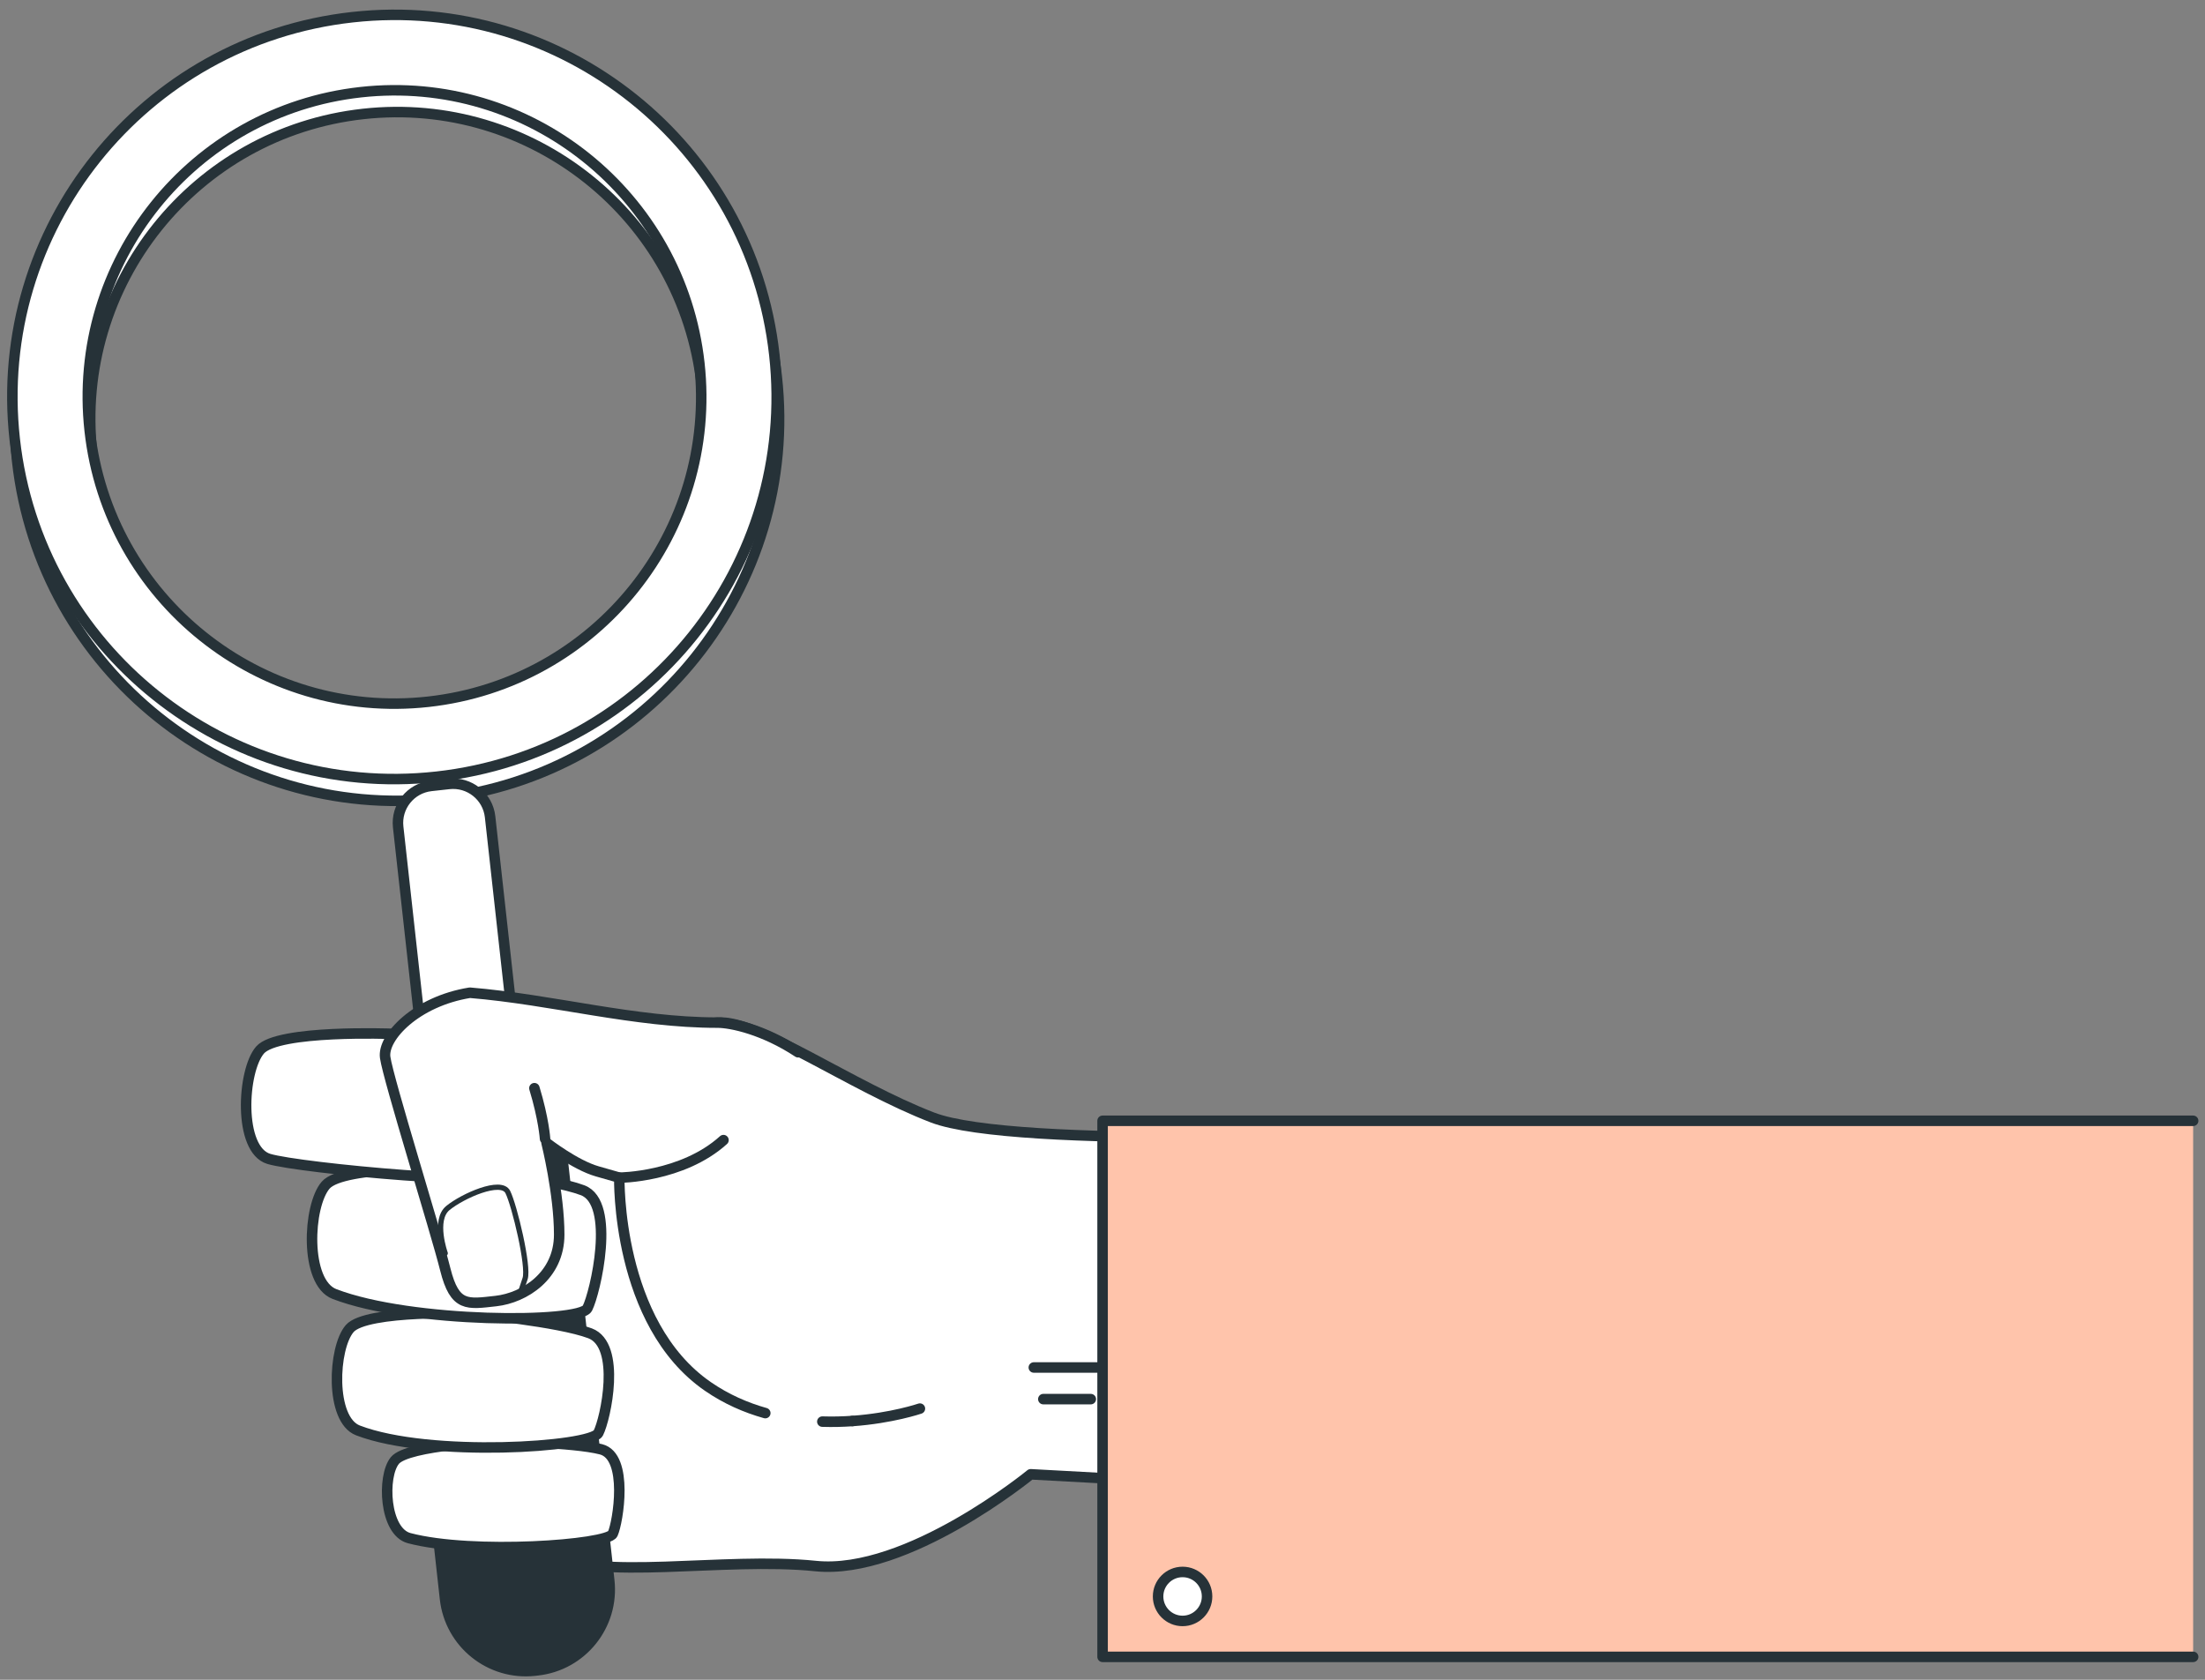
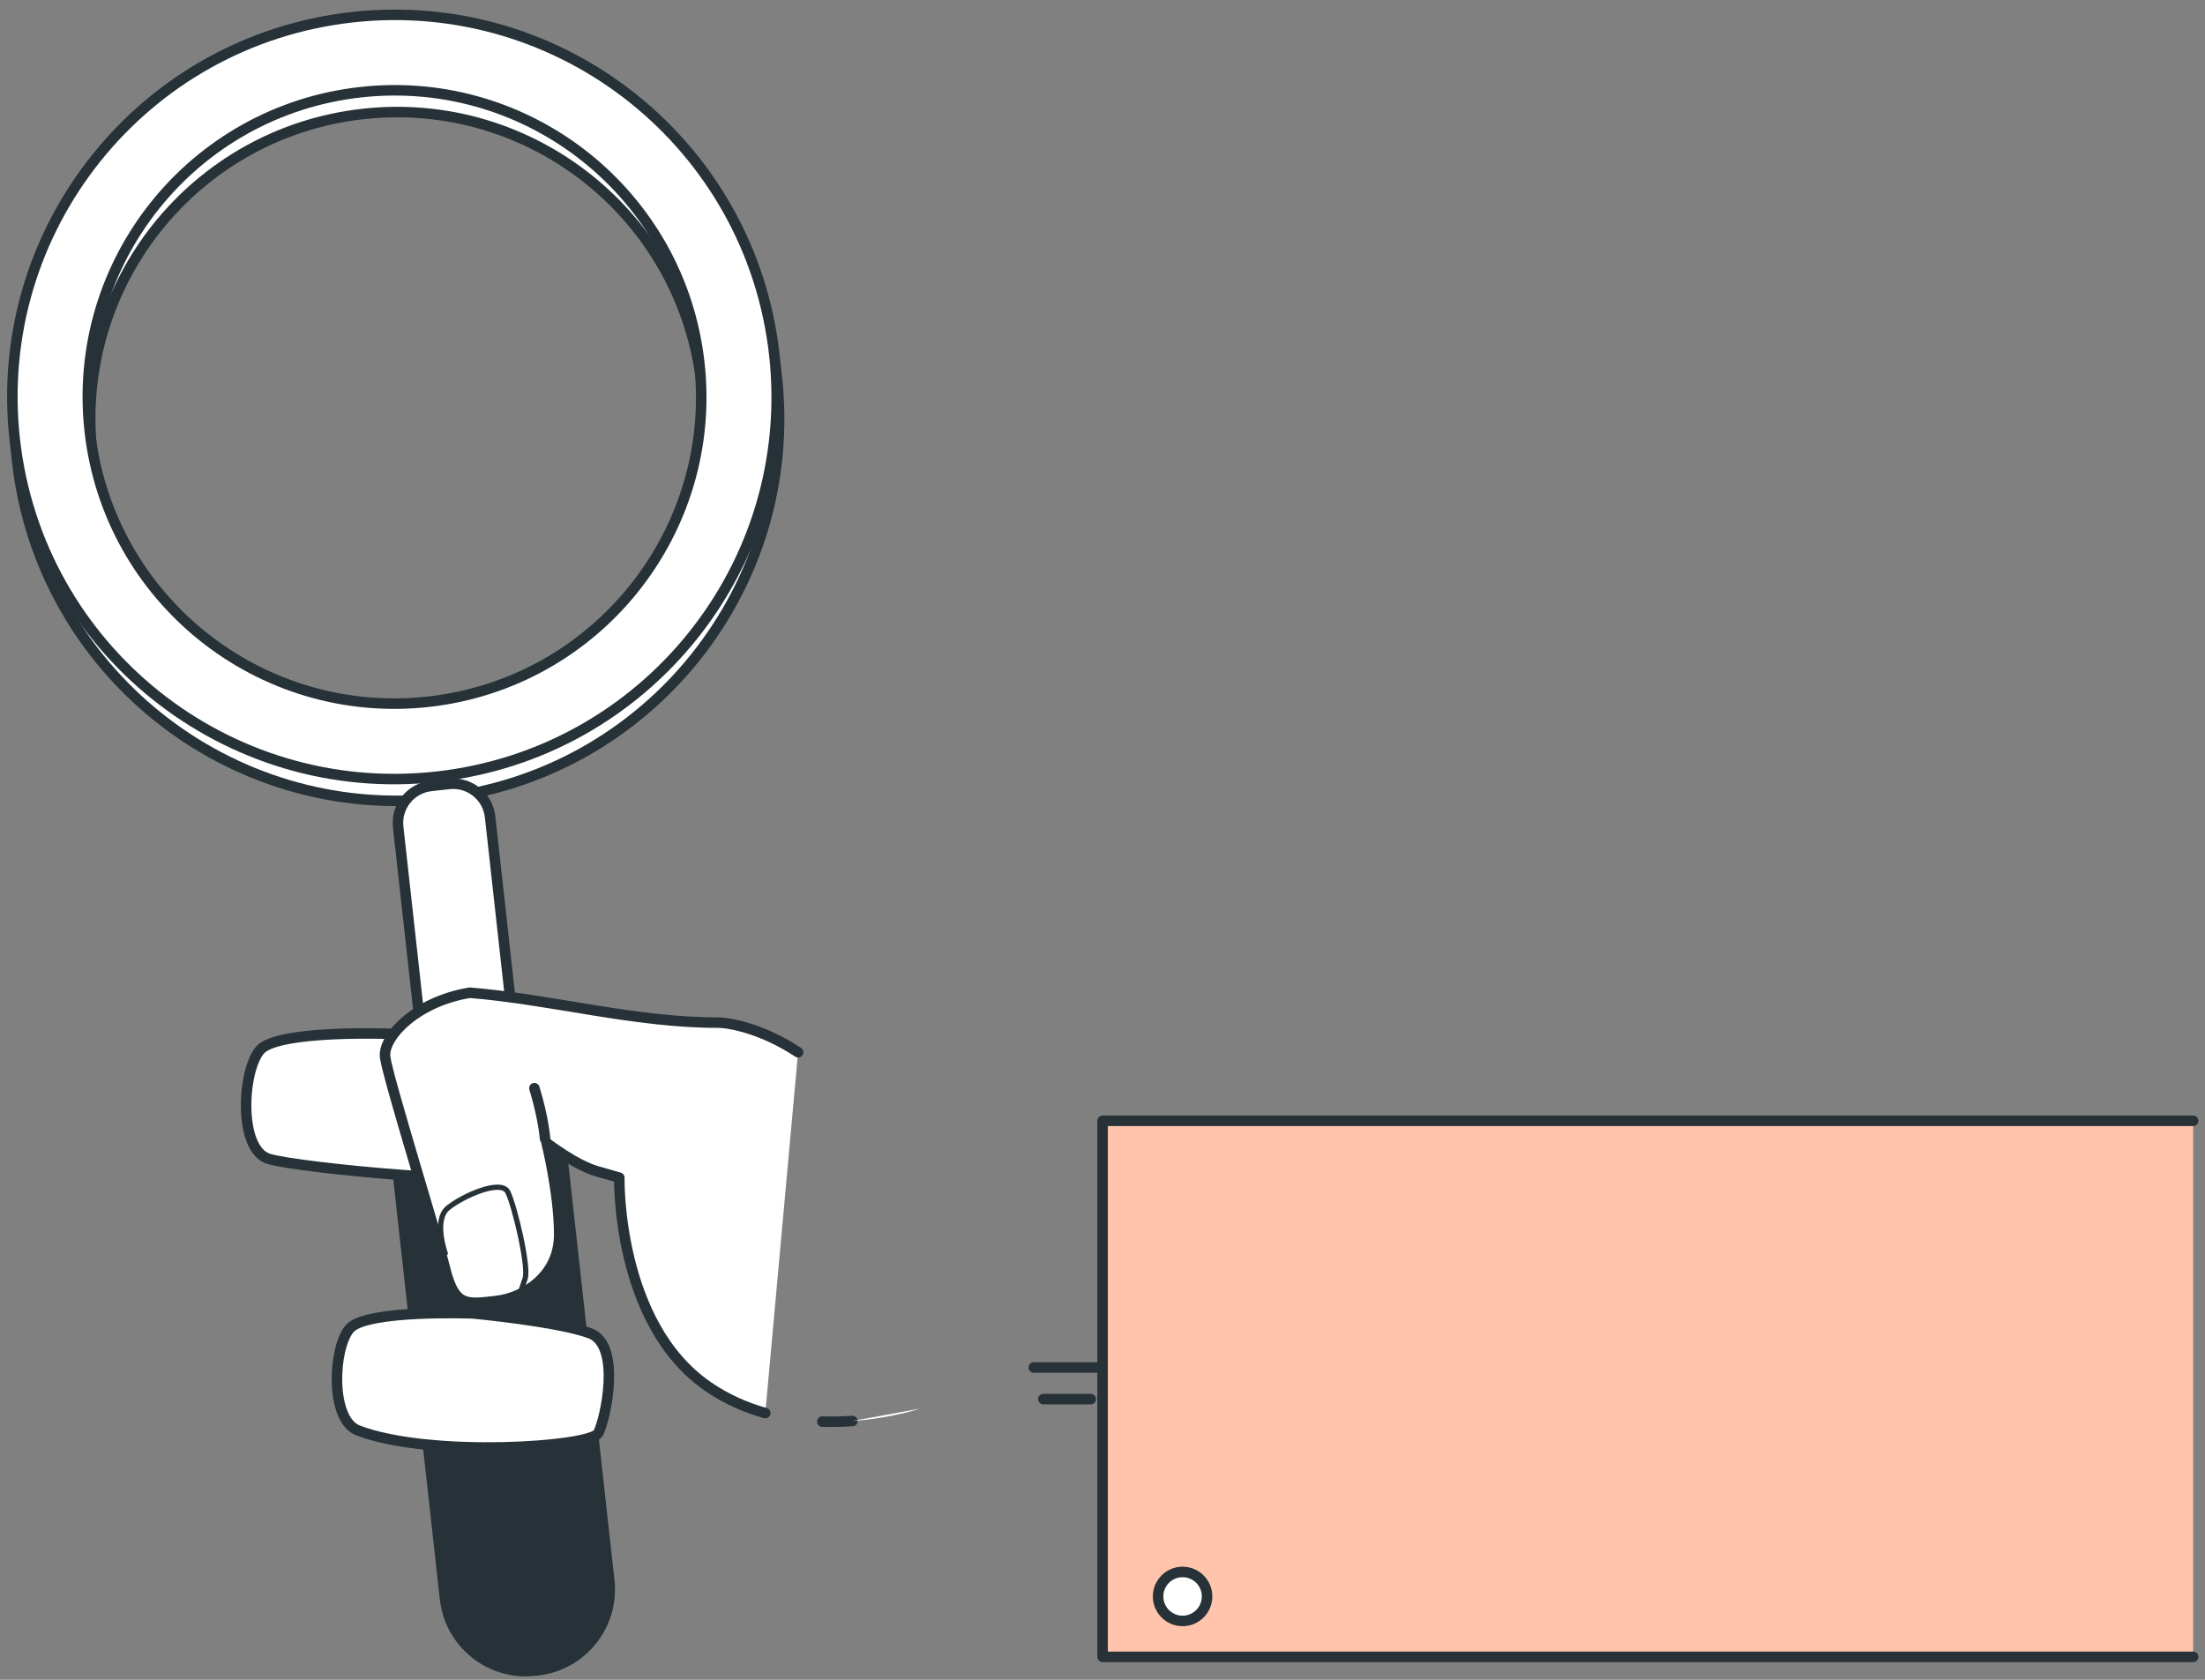
<svg xmlns="http://www.w3.org/2000/svg" width="210" height="160" viewBox="0 0 210 160" fill="none">
  <rect x="0" y="0" width="210" height="160" fill="#808080" stroke="none" />
-   <path d="M42.73 142.36C43.45 144.161 44.88 145.576 46.675 146.313C48.064 146.883 49.909 146.754 52.051 147.96C56.873 150.672 68.927 148.261 77.667 149.165C86.406 150.069 98.159 140.426 98.159 140.426L132.815 142.308V107.953C132.815 107.953 96.652 109.461 88.817 106.446C80.981 103.433 72.243 97.104 68.325 97.405C64.408 97.706 32.162 101.323 32.162 101.323L42.709 142.307L42.73 142.36Z" fill="white" stroke="#263238" stroke-miterlimit="10" stroke-linecap="round" stroke-linejoin="round" />
  <path d="M33.795 3.711C13.818 5.925 -0.583 23.913 1.631 43.892C3.844 63.87 21.833 78.27 41.812 76.057C61.789 73.843 76.19 55.855 73.978 35.876C71.762 15.899 53.773 1.499 33.795 3.711ZM41.018 68.915C24.985 70.691 10.548 59.134 8.772 43.101C6.995 27.068 18.552 12.631 34.585 10.854C50.618 9.078 65.056 20.635 66.832 36.668C68.61 52.701 57.051 67.139 41.018 68.915Z" fill="white" stroke="#263238" stroke-miterlimit="10" stroke-linecap="round" stroke-linejoin="round" />
  <path d="M33.567 1.638C13.589 3.851 -0.811 21.84 1.401 41.819C3.615 61.796 21.605 76.197 41.582 73.983C61.56 71.77 75.96 53.781 73.747 33.802C71.533 13.826 53.544 -0.575 33.567 1.638ZM40.79 66.841C24.757 68.618 10.319 57.061 8.543 41.028C6.767 24.995 18.324 10.557 34.357 8.781C50.39 7.005 64.827 18.561 66.604 34.594C68.381 50.628 56.823 65.065 40.79 66.841Z" fill="white" stroke="#263238" stroke-miterlimit="10" stroke-linecap="round" stroke-linejoin="round" />
  <path d="M46.339 106.925L44.627 107.115C42.683 107.33 40.931 105.928 40.715 103.983L37.921 78.772C37.705 76.827 39.108 75.075 41.053 74.859L42.764 74.67C44.708 74.455 46.46 75.857 46.676 77.801L49.47 103.013C49.685 104.958 48.283 106.709 46.339 106.925Z" fill="white" stroke="#263238" stroke-miterlimit="10" stroke-linecap="round" stroke-linejoin="round" />
  <path d="M51.181 159.098L50.932 159.127C46.681 159.597 42.855 156.533 42.384 152.284L36.858 102.405C36.489 99.082 38.885 96.091 42.207 95.722L45.815 95.322C49.138 94.954 52.129 97.349 52.498 100.672L58.024 150.551C58.495 154.8 55.431 158.628 51.181 159.098Z" fill="#263238" stroke="#263238" stroke-miterlimit="10" stroke-linecap="round" stroke-linejoin="round" />
-   <path d="M47.562 137.279C47.562 137.279 38.836 137.608 37.606 139.113C36.376 140.618 36.599 145.884 38.971 146.509C45.008 148.101 57.861 147.17 58.359 146.09C58.856 145.01 59.9 138.73 57.243 138.047C54.587 137.364 47.562 137.279 47.562 137.279Z" fill="white" stroke="#263238" stroke-miterlimit="10" stroke-linecap="round" stroke-linejoin="round" />
  <path d="M45.049 125.102C45.049 125.102 34.893 124.714 33.304 126.546C31.716 128.379 31.408 135.216 34.092 136.247C40.924 138.871 56.29 137.844 56.983 136.494C57.676 135.143 59.204 128.13 56.196 126.998C53.188 125.867 45.049 125.102 45.049 125.102Z" fill="white" stroke="#263238" stroke-miterlimit="10" stroke-linecap="round" stroke-linejoin="round" />
-   <path d="M43.569 111.343C43.569 111.343 32.711 110.927 31.014 112.887C29.316 114.846 28.987 122.155 31.855 123.257C39.159 126.063 55.201 126.057 55.943 124.612C56.684 123.169 58.702 114.58 55.486 113.37C52.27 112.16 43.569 111.343 43.569 111.343Z" fill="white" stroke="#263238" stroke-miterlimit="10" stroke-linecap="round" stroke-linejoin="round" />
  <path d="M37.319 98.472C37.319 98.472 26.462 98.056 24.764 100.016C23.066 101.975 22.662 109.504 25.605 110.386C28.55 111.268 48.951 113.184 49.693 111.741C50.434 110.297 52.452 101.708 49.236 100.498C46.022 99.288 37.319 98.472 37.319 98.472Z" fill="white" stroke="#263238" stroke-miterlimit="10" stroke-linecap="round" stroke-linejoin="round" />
  <path d="M72.884 134.598C71.031 134.077 69.171 133.269 67.42 132.061C58.681 126.035 58.982 112.172 58.982 112.172C58.982 112.172 58.982 112.172 56.873 111.569C54.764 110.966 52.052 108.856 52.052 108.856C52.052 108.856 53.257 113.678 53.257 117.595C53.257 121.513 49.943 123.622 47.23 123.924C44.518 124.225 43.313 124.527 42.409 120.911C41.505 117.294 36.984 102.83 36.683 100.72C36.409 98.801 39.626 95.385 44.749 94.557C52.628 95.205 60.396 97.404 68.326 97.404C69.649 97.404 72.749 98.072 76.008 100.226" fill="white" />
  <path d="M72.884 134.598C71.031 134.077 69.171 133.269 67.42 132.061C58.681 126.035 58.982 112.172 58.982 112.172C58.982 112.172 58.982 112.172 56.873 111.569C54.764 110.966 52.052 108.856 52.052 108.856C52.052 108.856 53.257 113.678 53.257 117.595C53.257 121.513 49.943 123.622 47.23 123.924C44.518 124.225 43.313 124.527 42.409 120.911C41.505 117.294 36.984 102.83 36.683 100.72C36.409 98.801 39.626 95.385 44.749 94.557C52.628 95.205 60.396 97.404 68.326 97.404C69.649 97.404 72.749 98.072 76.008 100.226" stroke="#263238" stroke-miterlimit="10" stroke-linecap="round" stroke-linejoin="round" />
  <path d="M81.188 135.351C80.287 135.415 79.322 135.441 78.317 135.409L81.188 135.351Z" fill="white" />
  <path d="M81.188 135.351C80.287 135.415 79.322 135.441 78.317 135.409" stroke="#263238" stroke-miterlimit="10" stroke-linecap="round" stroke-linejoin="round" />
  <path d="M87.61 134.17C87.61 134.17 84.937 135.085 81.186 135.35L87.61 134.17Z" fill="white" />
-   <path d="M87.61 134.17C87.61 134.17 84.937 135.085 81.186 135.35" stroke="#263238" stroke-miterlimit="10" stroke-linecap="round" stroke-linejoin="round" />
  <path d="M98.459 130.253H109.308" stroke="#263238" stroke-miterlimit="10" stroke-linecap="round" stroke-linejoin="round" />
  <path d="M99.364 133.266H103.885" stroke="#263238" stroke-miterlimit="10" stroke-linecap="round" stroke-linejoin="round" />
-   <path d="M58.98 112.172C58.98 112.172 64.973 112.147 68.903 108.596" stroke="#263238" stroke-miterlimit="10" stroke-linecap="round" stroke-linejoin="round" />
  <path d="M51.91 108.469C51.91 108.469 51.784 106.566 50.895 103.65" stroke="#263238" stroke-miterlimit="10" stroke-linecap="round" stroke-linejoin="round" />
  <path d="M42.402 119.375C42.402 119.375 41.261 116.204 42.657 115.063C44.051 113.922 47.729 112.273 48.363 113.541C48.996 114.809 50.392 120.643 50.011 121.784C49.63 122.925 49.63 122.925 49.63 122.925" stroke="#263238" stroke-width="0.5" stroke-miterlimit="10" stroke-linecap="round" stroke-linejoin="round" />
  <path d="M208.871 157.815H105.008V106.756H208.871" fill="#FFC4AB" />
  <path d="M208.871 157.815H105.008V106.756H208.871" stroke="#263238" stroke-miterlimit="10" stroke-linecap="round" stroke-linejoin="round" />
  <path d="M112.627 154.394C113.915 154.394 114.959 153.349 114.959 152.061C114.959 150.772 113.915 149.728 112.627 149.728C111.338 149.728 110.294 150.772 110.294 152.061C110.294 153.349 111.338 154.394 112.627 154.394Z" fill="white" stroke="#263238" stroke-miterlimit="10" stroke-linecap="round" stroke-linejoin="round" />
</svg>